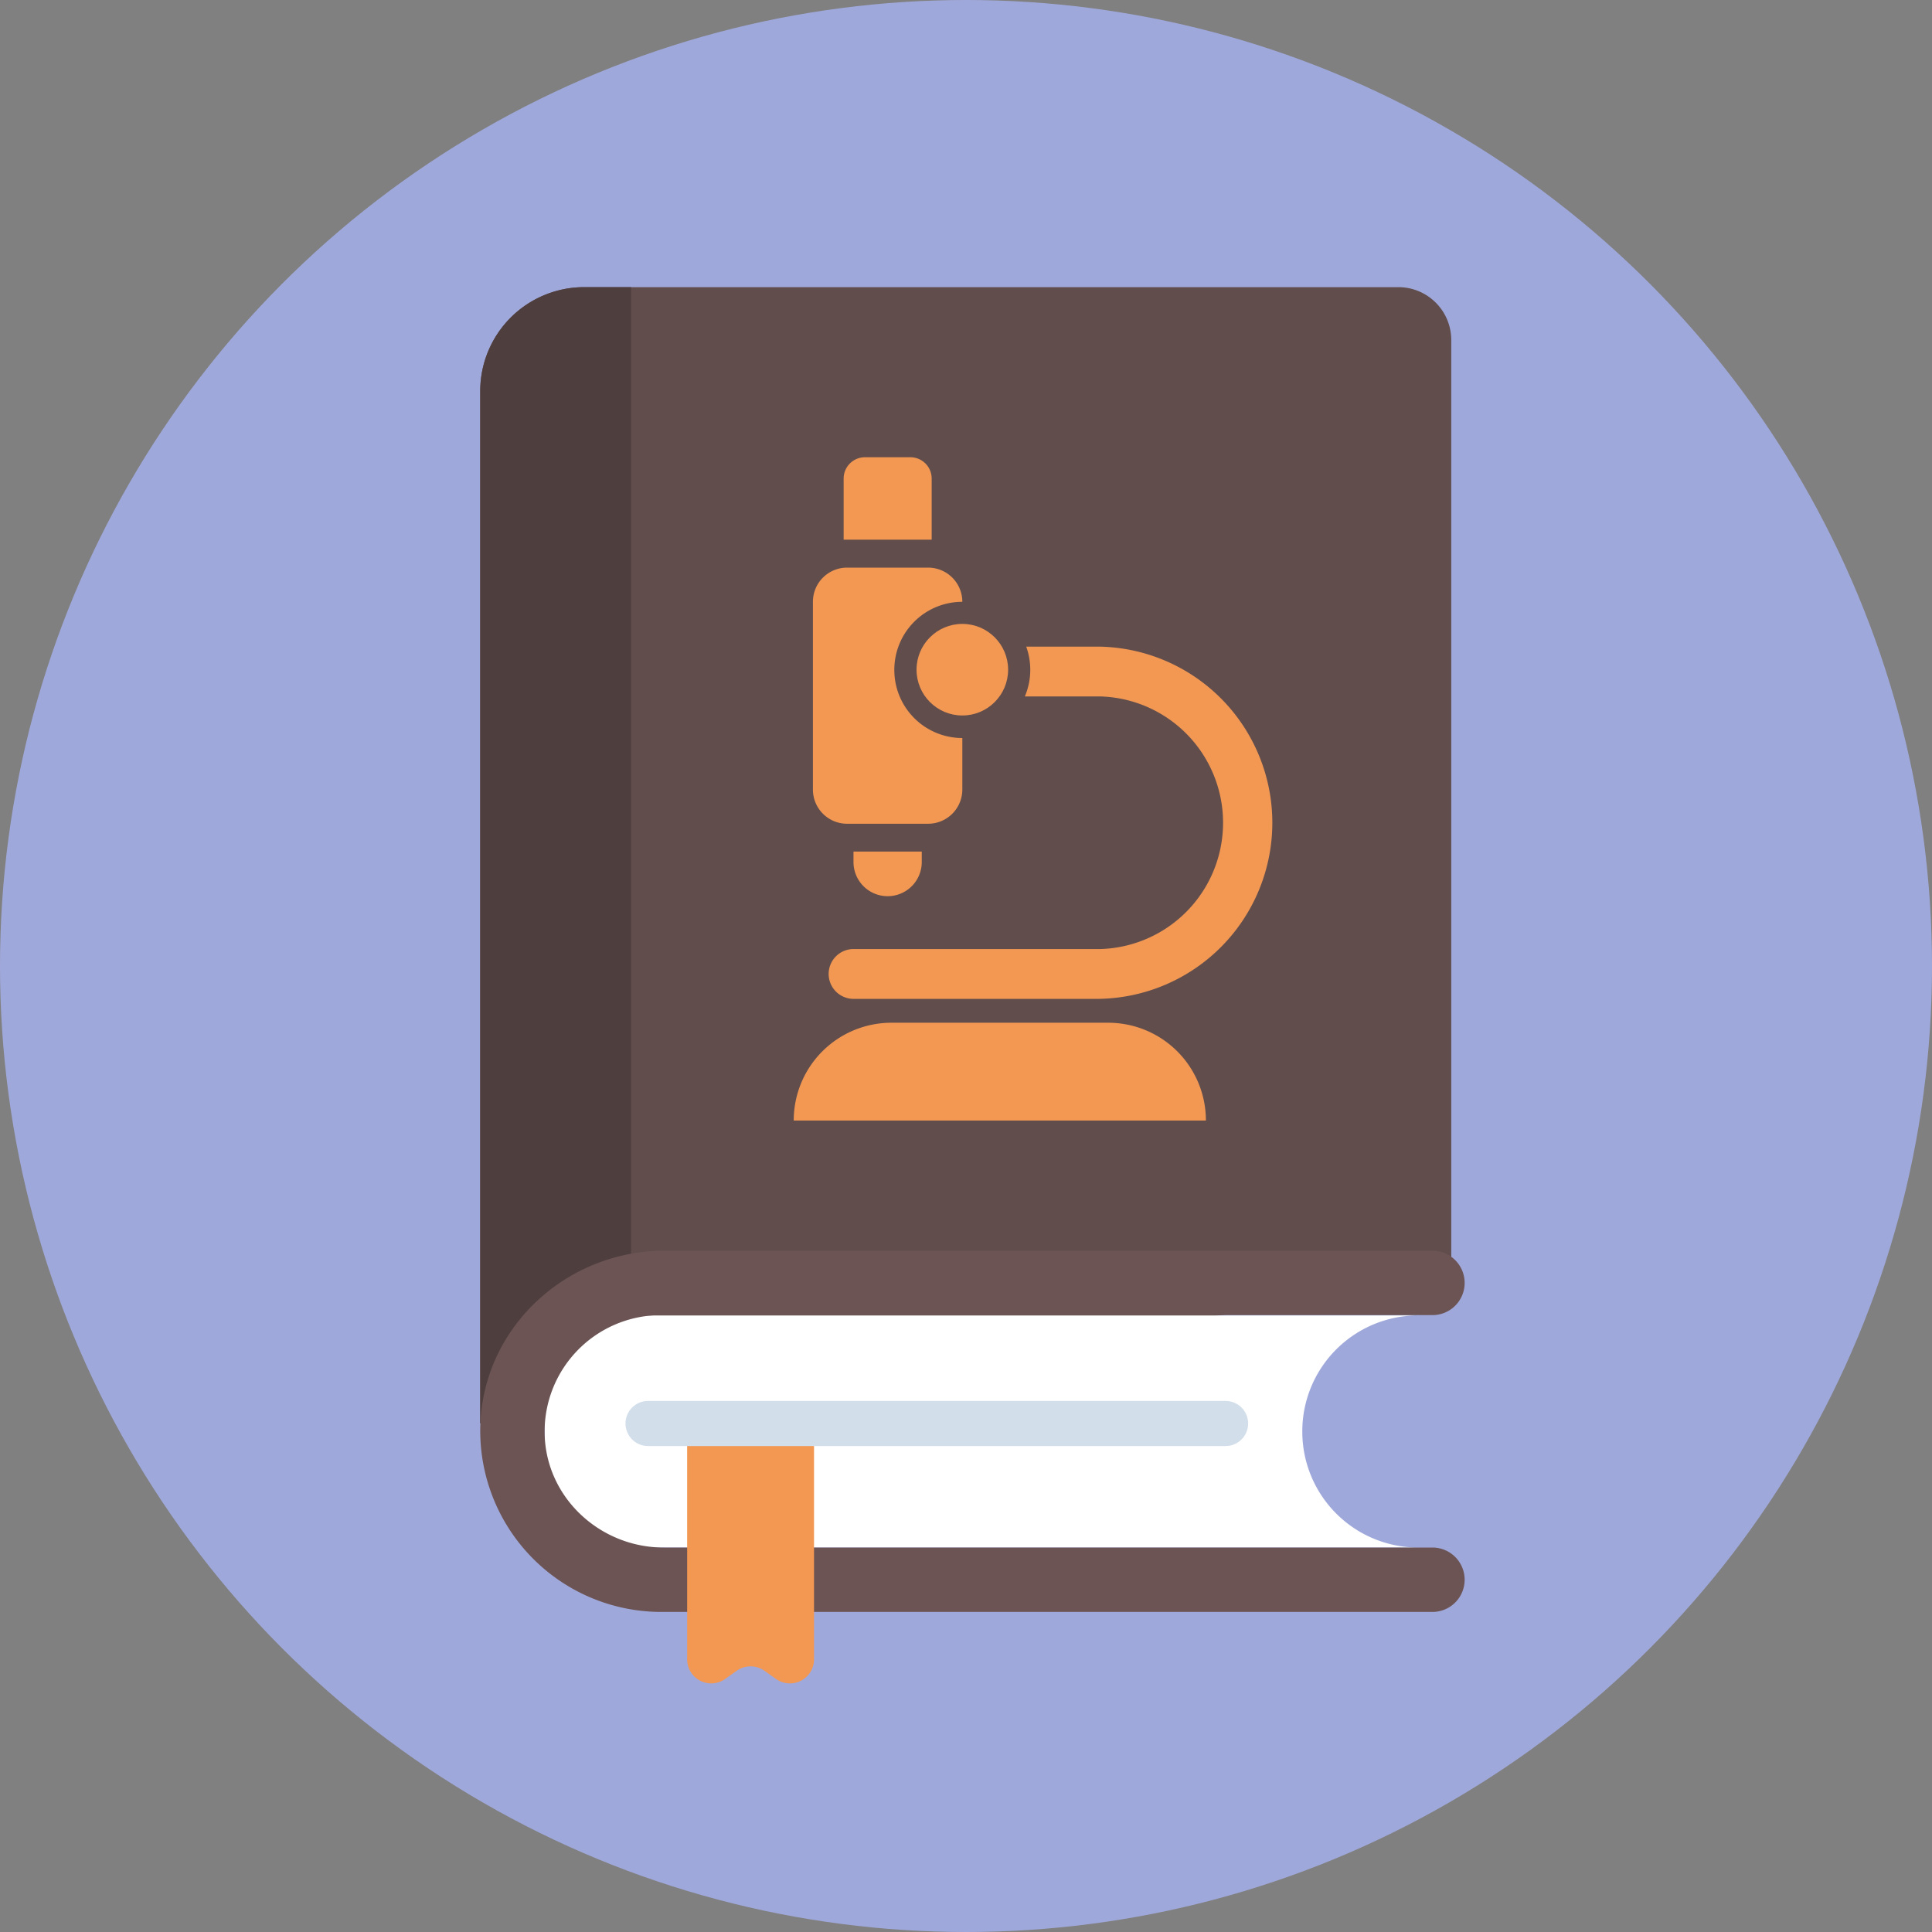
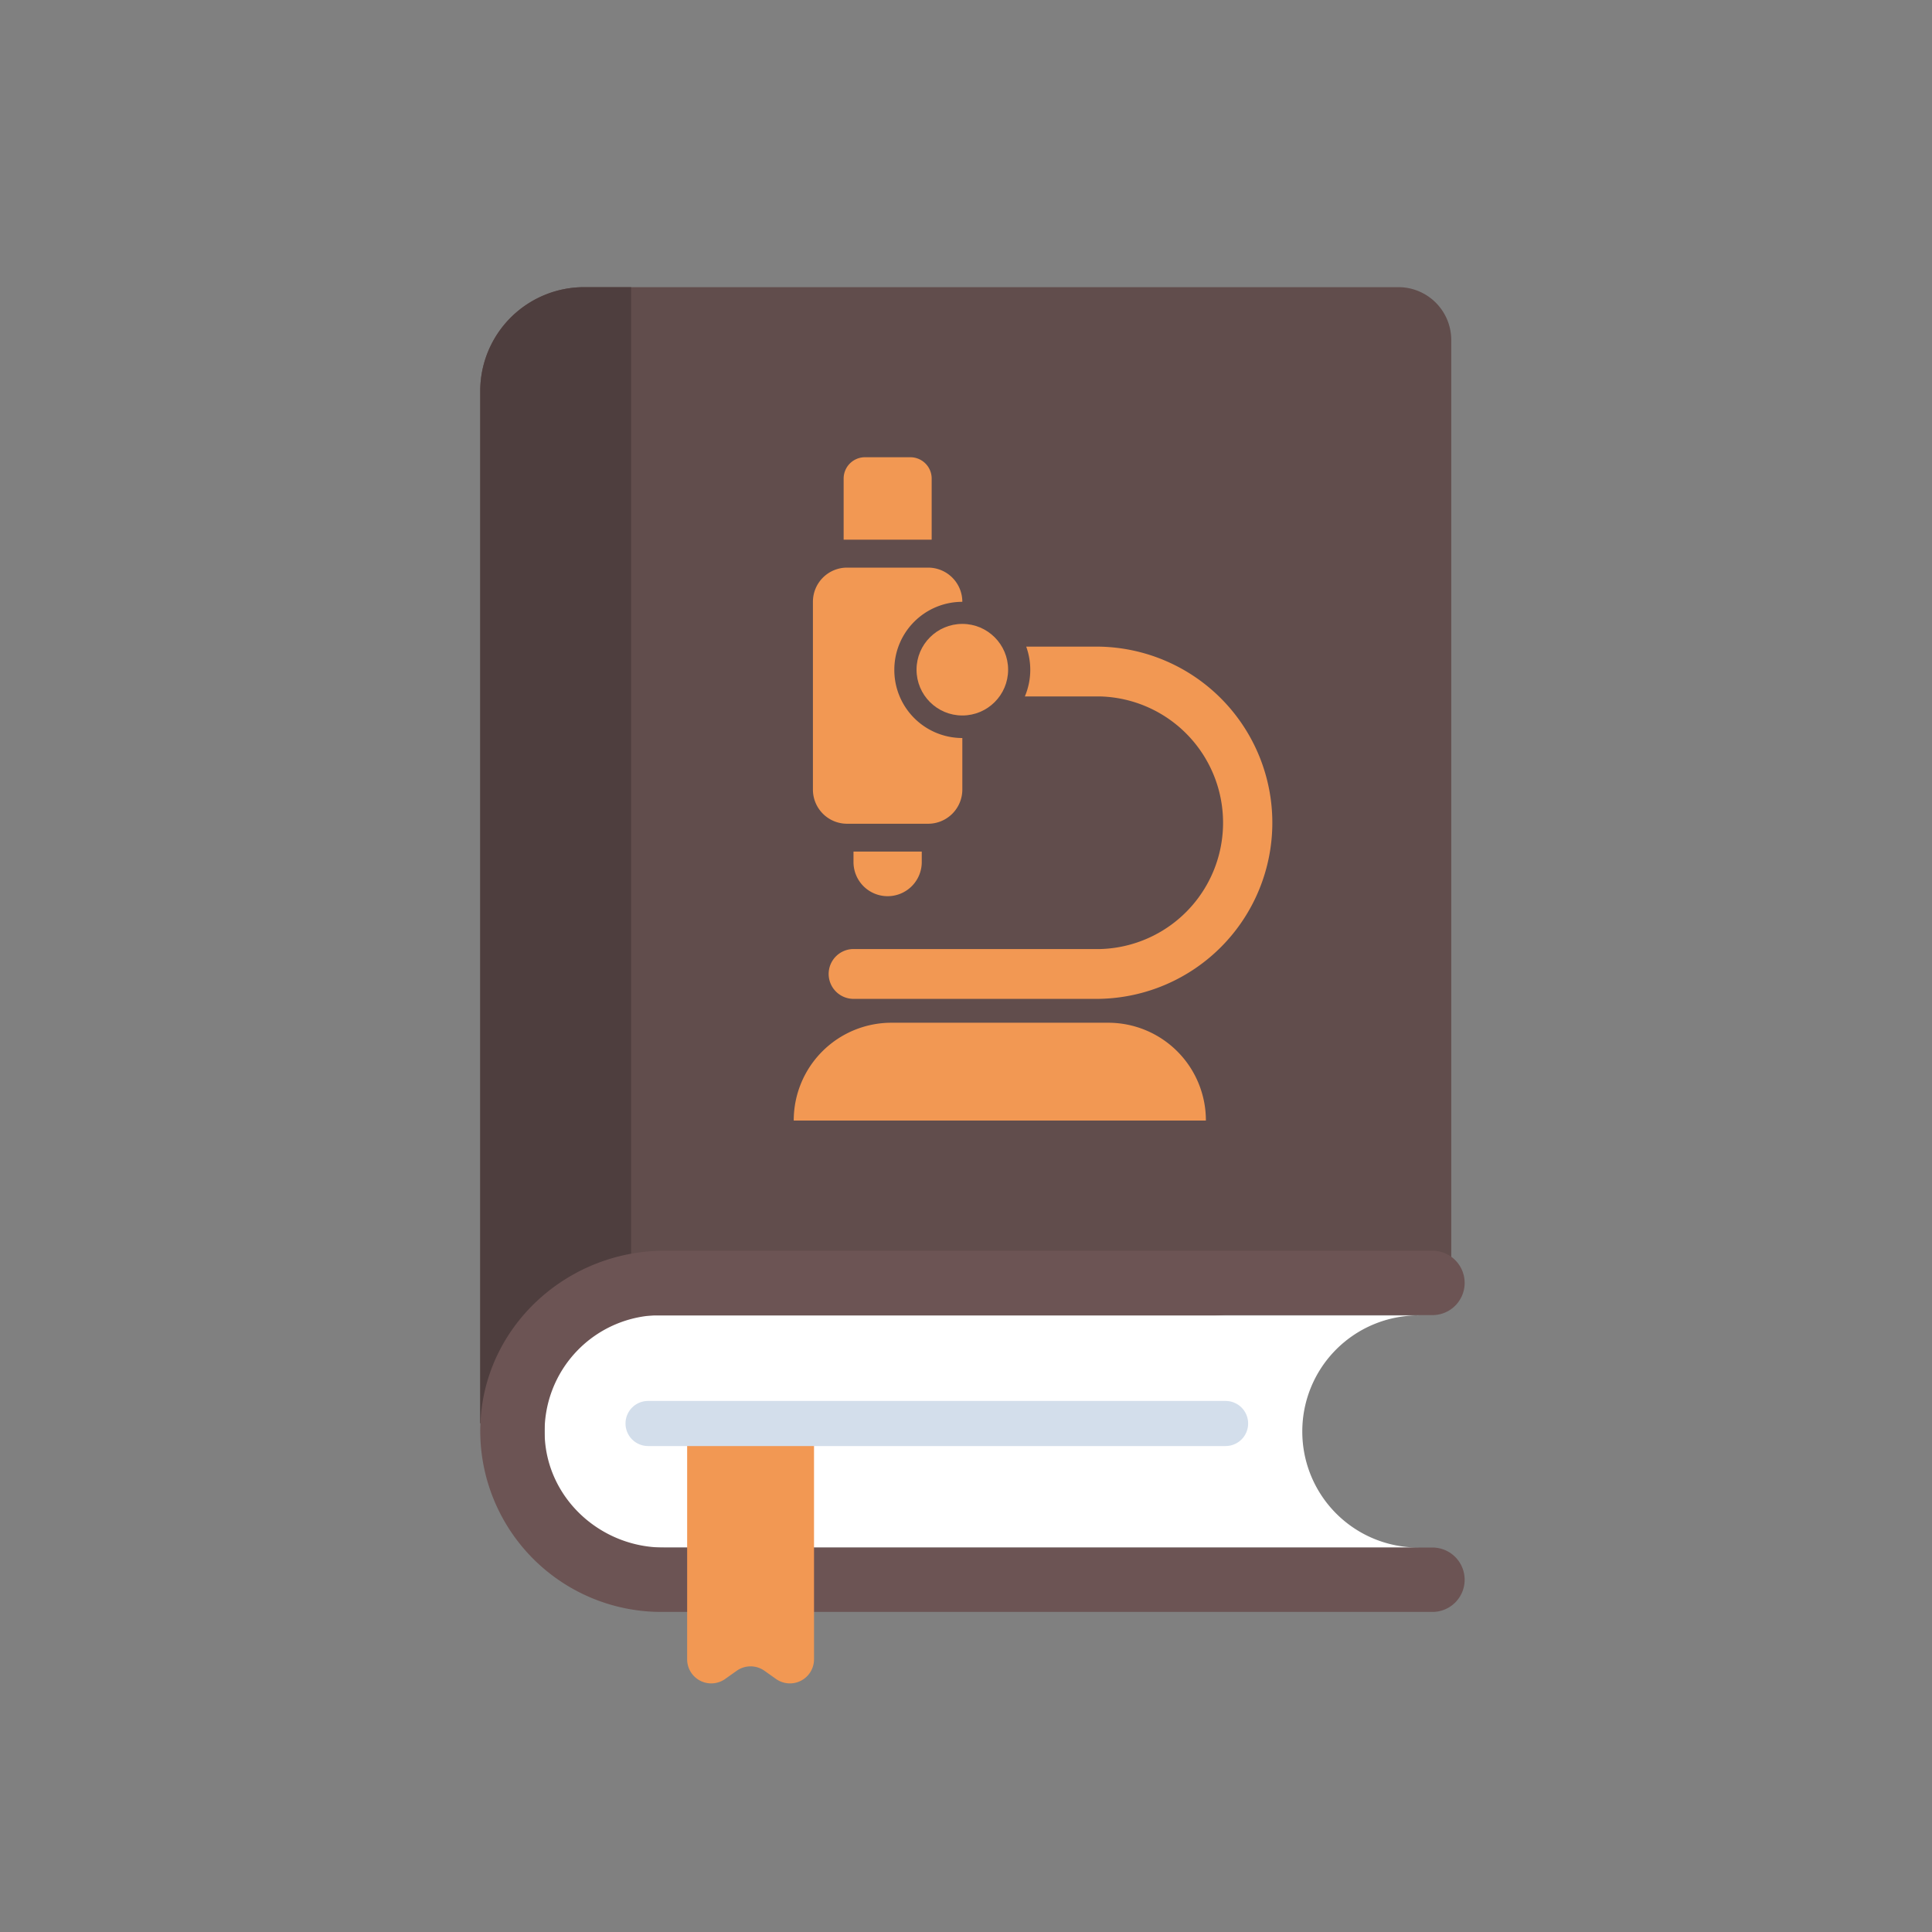
<svg xmlns="http://www.w3.org/2000/svg" viewBox="0 0 300 300">
  <rect x="0" y="0" width="300" height="300" fill="#808080" stroke="none" />
  <defs>
    <style>.cls-1{isolation:isolate;}.cls-2{mix-blend-mode:multiply;}.cls-3{fill:#9fa8da;}.cls-4{fill:#614d4c;}.cls-5{fill:#4e3e3e;}.cls-6{fill:#fff;}.cls-7{fill:#6c5454;}.cls-8{fill:#f29853;}.cls-9{fill:#d3deeb;}</style>
  </defs>
  <title>biology</title>
  <g class="cls-1">
    <g id="Layer_2" data-name="Layer 2">
      <g id="Layer_3" data-name="Layer 3" class="cls-2">
-         <circle class="cls-3" cx="150" cy="150" r="150" />
        <path class="cls-4" d="M225.35,199,74.57,221V60.73A16.14,16.14,0,0,1,90.71,44.59H217.14a8.21,8.21,0,0,1,8.21,8.2Z" />
        <path class="cls-5" d="M98,44.59H90.71A16.14,16.14,0,0,0,74.57,60.73V221L98,217.62Z" />
        <path class="cls-6" d="M202.22,222.26h0a18,18,0,0,1,18.05-18H84.58V240.3H220.27A18,18,0,0,1,202.22,222.26Z" />
        <path class="cls-7" d="M222.43,240.3H103.06c-9.77,0-18.11-7.58-18.48-17.35a18.07,18.07,0,0,1,18-18.74H222.43a5,5,0,0,0,5-5h0a5,5,0,0,0-5-5H103.19c-14.71,0-27.35,11.1-28.53,25.75a28.12,28.12,0,0,0,28,30.34H222.43a5,5,0,0,0,5-5h0A5,5,0,0,0,222.43,240.3Z" />
        <path class="cls-8" d="M120.5,260.71l-1.79-1.27a3.73,3.73,0,0,0-4.32,0l-1.79,1.27a3.74,3.74,0,0,1-5.9-3V221h19.7v36.62A3.74,3.74,0,0,1,120.5,260.71Z" />
        <path class="cls-9" d="M190.31,224.54H100.63a3.5,3.5,0,1,1,0-7h89.68a3.5,3.5,0,0,1,0,7Z" />
        <path class="cls-8" d="M132.52,132.23h10.61a0,0,0,0,1,0,0v1.63a5.3,5.3,0,0,1-5.3,5.3h0a5.3,5.3,0,0,1-5.3-5.3v-1.63a0,0,0,0,1,0,0Z" />
        <path class="cls-8" d="M134.3,71h7.06a3.31,3.31,0,0,1,3.31,3.31v9.49a0,0,0,0,1,0,0H131a0,0,0,0,1,0,0V74.32A3.31,3.31,0,0,1,134.3,71Z" />
        <path class="cls-8" d="M138.45,158.81h33.63A15.17,15.17,0,0,1,187.25,174v0a0,0,0,0,1,0,0h-64a0,0,0,0,1,0,0v0A15.17,15.17,0,0,1,138.45,158.81Z" />
        <path class="cls-8" d="M138.87,104a10.55,10.55,0,0,1,10.56-10.55h0a5.31,5.31,0,0,0-5.31-5.31H131.53a5.3,5.3,0,0,0-5.3,5.31V122.6a5.3,5.3,0,0,0,5.3,5.31h12.59a5.31,5.31,0,0,0,5.31-5.31v-8A10.56,10.56,0,0,1,138.87,104Z" />
        <path class="cls-8" d="M170.74,100.41H159.35a10.59,10.59,0,0,1-.21,7.73h11.6a19.62,19.62,0,0,1,0,39.23h-38a3.87,3.87,0,1,0,0,7.73h38a27.35,27.35,0,0,0,0-54.69Z" />
        <circle class="cls-8" cx="149.43" cy="103.99" r="7.11" />
      </g>
    </g>
  </g>
</svg>